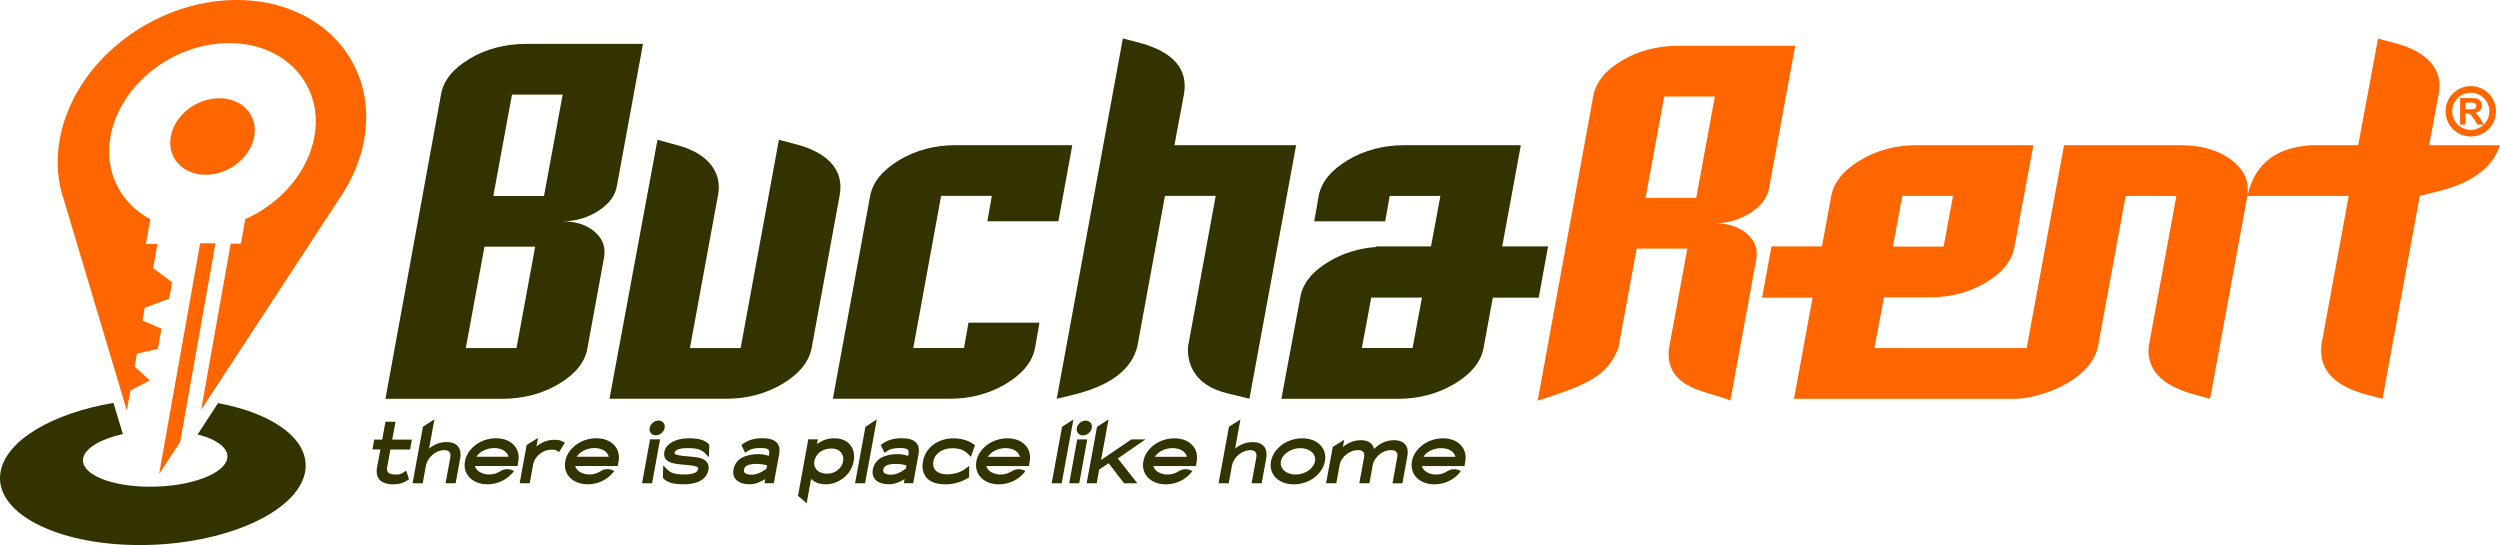
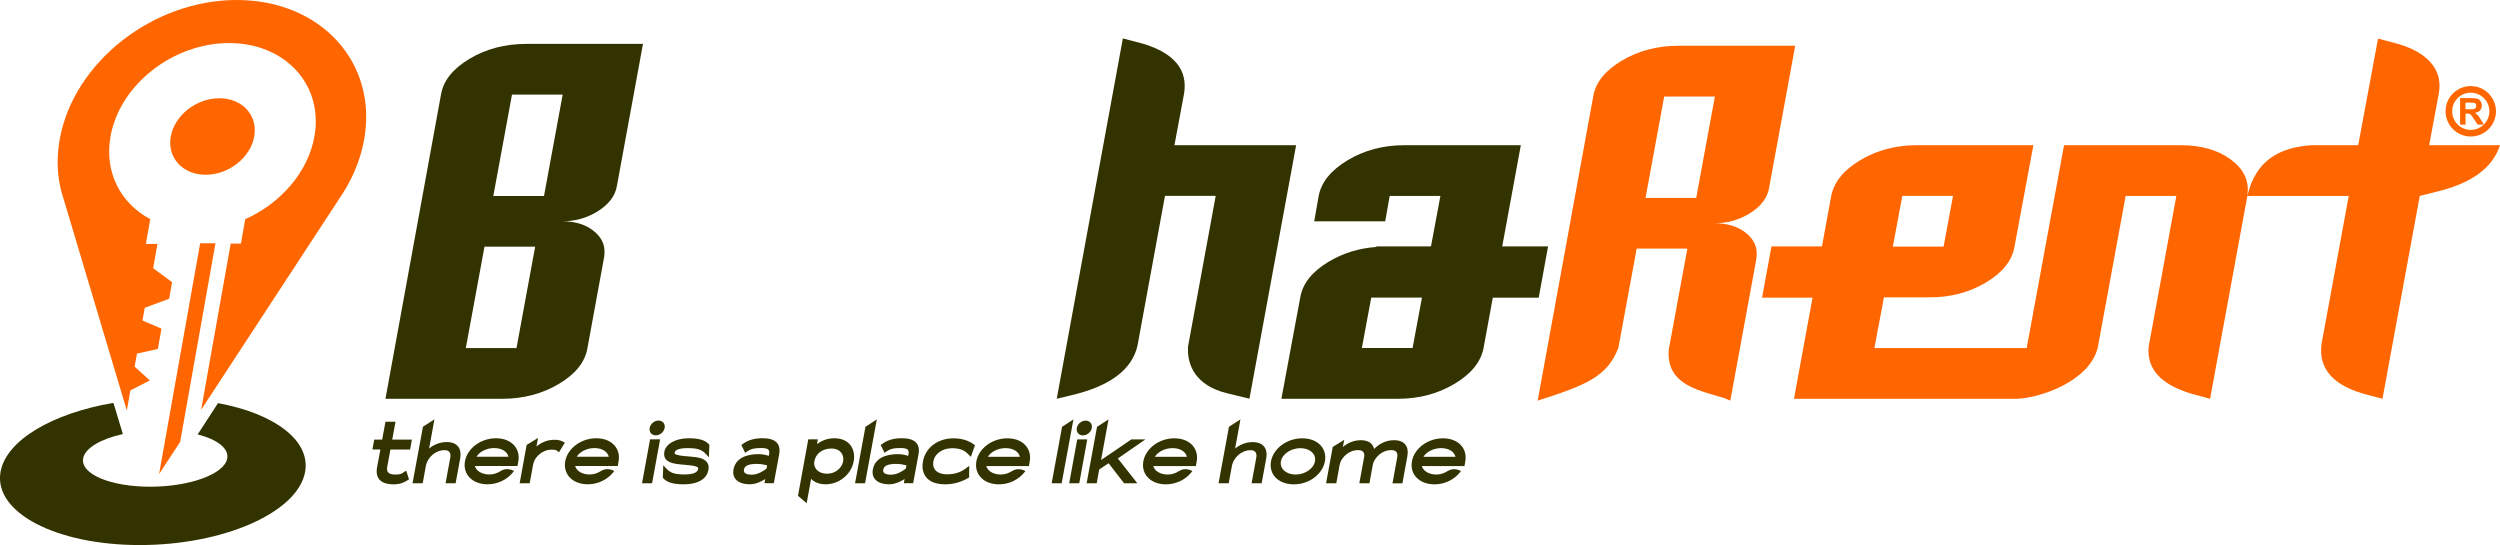
<svg xmlns="http://www.w3.org/2000/svg" viewBox="0 0 639.75 139.48">
  <defs>
    <style>.d{fill:#330;}.d,.e{fill-rule:evenodd;}.e{fill:#f60;}</style>
  </defs>
  <g id="a" />
  <g id="b">
    <g id="c">
      <g>
        <path class="d" d="M55.79,103.16c14.37,2.65,23.72,9.52,22.29,17.58-1.84,10.35-20.78,18.74-42.3,18.74S-1.7,131.09,.14,120.74c1.44-8.12,13.41-15.03,28.89-17.64l2.41,7.97c-5.64,1.26-9.69,3.58-10.16,6.24-.71,4,6.97,7.24,17.15,7.24s19.01-3.24,19.72-7.24c.46-2.59-2.59-4.86-7.57-6.14l5.2-8h0Z" />
        <path class="e" d="M86.6,51.19l-35.13,53.68,7.57-42.53h2.61l1.11-6.26c9-4,16.07-11.98,17.7-21.16,2.35-13.2-7.43-23.9-21.84-23.9s-27.99,10.7-30.34,23.9c-1.63,9.18,2.6,17.15,10.18,21.16l-1.13,6.34h2.96l-1.1,6.21,4.85,3.59-.75,4.23-6.25,2.31-.58,3.27,4.86,2.07-.92,5.19-5.35,1.2-.6,3.35,3.9,3.51-4.98,2.55-.92,5.15L16.36,51.19c-1.63-4.68-2.08-9.94-1.09-15.48C18.78,15.98,39.06,0,60.58,0s36.12,15.98,32.61,35.7c-.99,5.55-3.3,10.8-6.6,15.48h0Zm-30.48-26.05c5.9,0,9.9,4.38,8.94,9.79-.96,5.4-6.52,9.79-12.42,9.79s-9.9-4.38-8.94-9.79c.96-5.4,6.52-9.79,12.42-9.79h0Zm-10.03,87.96l-5.38,8.22,10.51-59.06h3.92l-9.04,50.84h0Z" />
        <path class="d" d="M136.95,63.12h-12.97l-4.78,25.95h12.97l4.78-25.95h0Zm7.04-38.92h-12.97l-4.78,25.95h12.97l4.78-25.95h0Zm20.55-12.97l-6.67,36.32c-.41,2.51-1.99,4.65-4.76,6.42-2.76,1.77-5.83,2.66-9.2,2.66,3.29,0,5.96,.82,8.01,2.47,2.05,1.64,2.97,3.63,2.75,5.97-.02,.26-.05,.48-.06,.65l-4.28,23.35c-.59,3.55-3.02,6.6-7.28,9.15-4.26,2.55-9.12,3.83-14.57,3.83h-29.84l14.21-77.84c.59-3.55,3.02-6.6,7.28-9.15,4.26-2.55,9.12-3.83,14.57-3.83h29.84Z" />
        <path class="e" d="M438.84,24.7h-12.97l-4.78,25.95h12.97l4.78-25.95h0Zm20.55-12.97l-6.67,36.32c-.41,2.51-1.99,4.65-4.76,6.42-2.76,1.77-5.83,2.66-9.2,2.66,3.29,0,5.96,.82,8.01,2.46,2.05,1.64,2.97,3.63,2.75,5.97-.02,.26-.05,.48-.06,.65l-6.67,36.32c-4.54-2.32-16.77-2.52-15.73-13.21l4.74-25.71h-12.97l-4.68,25.38c-2.77,7.3-8.09,9.52-20.66,13.54l14.21-77.84c.59-3.55,3.02-6.6,7.28-9.15,4.26-2.55,9.12-3.83,14.57-3.83h29.84Z" />
-         <path class="d" d="M214.88,49.95l-7.18,39.11c-.69,3.55-3.17,6.6-7.43,9.15-4.27,2.55-9.08,3.83-14.45,3.83h-29.85l12.28-66.27,5.06,1.39c5.69,1.43,11.89,5.38,10.4,12.95l-7.16,38.96h12.98l9.79-53.3,5.27,1.39c6.33,1.86,11.59,5.73,10.29,12.8h0Z" />
-         <path class="d" d="M274.4,37.15l-3.56,19.47h-18.17l1.14-6.49h-12.98l-7.12,38.93h12.98l1.14-6.49h18.17l-1.14,6.49c-.69,3.55-3.17,6.6-7.43,9.15-4.27,2.55-9.08,3.83-14.45,3.83h-29.85l9.54-51.91c.69-3.55,3.17-6.6,7.43-9.15,4.27-2.55,9.08-3.83,14.45-3.83h29.85Z" />
        <path class="d" d="M331.68,37.15l-11.95,64.88-5.77-1.41c-8.13-1.98-10.24-7.36-9.94-11.96l7.08-38.54h-12.98l-7.05,38.4c-1.4,5.99-6.88,10.33-17.26,12.71l-3.39,.81,16.92-92.21,5.2,1.37c7.89,2.4,11.49,6.62,10.45,12.82l-2.45,13.14h31.14Z" />
        <path class="d" d="M396.15,63.05h-11.73l4.76-25.89h-29.85c-5.36,0-10.18,1.28-14.45,3.83-4.27,2.55-6.75,5.6-7.43,9.15l-1.14,6.49h18.17l1.14-6.49h12.98l-2.41,12.92h-13.98l-.03,.14c-4.45,.32-8.49,1.57-12.14,3.75-4.27,2.55-6.7,5.6-7.3,9.15l-4.83,25.95h29.85c5.36,0,10.18-1.28,14.45-3.83,4.27-2.55,6.75-5.6,7.43-9.15l2.37-12.9h11.75l2.39-13.11h0Zm-45.25,13.11h12.98l-2.4,12.9h-12.98l2.4-12.9h0Z" />
        <path class="e" d="M639.75,37.15c-1.99,6.15-7.78,9.88-16.24,11.91l-4.29,1.07-9.54,51.91-3.75-.98c-8.71-2.23-12.67-6.55-11.86-12.98l6.97-37.94h-25.94l-9.54,51.91-5.04-1.38c-7.3-2.24-11.19-6.06-10.69-11.9l7.1-38.63h-12.98l-7.14,38.85c-2.3,9.01-15.6,12.94-20.49,13.03h-.03v.03h-57.21l4.75-25.88h-12.92l2.41-13.11h12.92l2.37-12.92c.69-3.55,3.17-6.6,7.43-9.15,4.27-2.55,9.08-3.83,14.45-3.83h29.85l-4.83,25.95c-.6,3.55-3.01,6.6-7.26,9.15-4.25,2.55-9.04,3.83-14.36,3.83h-11.79l-2.44,12.98h38.97l9.56-51.91h29.85c5.19,0,9.42,1.19,12.7,3.57,3.28,2.38,4.75,5.26,4.43,8.63-.02,.26-.05,.52-.07,.78,2.08-9.1,8.26-12.46,16.47-12.98h11.89l5.08-27.28,5,1.33c7.27,2.05,11.79,6.42,10.53,12.81l-2.45,13.14h18.11Zm-139.97,12.98h-12.98l-2.42,12.98h12.98l2.42-12.98h0Z" />
        <path class="e" d="M632.27,22.03c3.56,0,6.45,2.89,6.45,6.45s-2.89,6.45-6.45,6.45-6.45-2.89-6.45-6.45,2.89-6.45,6.45-6.45h0Zm0,1.69c2.63,0,4.76,2.13,4.76,4.76s-2.13,4.76-4.76,4.76-4.76-2.13-4.76-4.76,2.13-4.76,4.76-4.76h0Z" />
        <path class="e" d="M629.54,31.87v-6.77h2.88c.72,0,1.25,.06,1.58,.18,.33,.12,.59,.34,.79,.65,.2,.31,.3,.67,.3,1.07,0,.51-.15,.93-.45,1.26-.3,.33-.74,.54-1.33,.63,.29,.17,.54,.36,.73,.57,.19,.21,.45,.57,.78,1.1l.83,1.32h-1.63l-.98-1.48c-.35-.52-.59-.86-.72-.99-.13-.14-.27-.23-.41-.28-.15-.05-.38-.08-.69-.08h-.28v2.83h-1.37Zm1.37-3.9h1.01c.66,0,1.06-.03,1.23-.08,.16-.06,.29-.15,.38-.29,.09-.14,.14-.31,.14-.51,0-.23-.06-.41-.18-.55-.12-.14-.29-.23-.51-.26-.11-.02-.44-.02-1-.02h-1.07v1.72h0Z" />
        <path class="d" d="M95.3,115.02h2.04l-.87,4.66c-.44,2.69,.96,4.26,4.2,4.26,1.89,0,2.78-.52,3.72-1.1l.28-.17-.72-2.24-.4,.25c-.84,.55-.87,.75-2.41,.75-1.72,0-2.3-.62-2.04-2.02l.81-4.38h5.03l.46-2.54h-5.03l.84-4.56h-2.57l-.84,4.56h-2.04l-.46,2.54h0Zm10.28,8.64h2.59l.78-4.26c.23-1.32,.91-2.34,1.75-3.04,.74-.65,1.85-1.17,3.07-1.17s1.68,.72,1.44,1.99l-1.19,6.48h2.57l1.18-6.38c.43-2.39-.64-4.16-3.46-4.16-1.87,0-3.33,.72-4.5,1.64l1.36-7.45-2.94,1.89-2.66,14.45h0Zm13.41-5.63c-.61,3.26,1.82,5.9,5.78,5.9,2.62,0,5.01-1.22,6.48-3.04l.28-.37-.37-.17s-1.57-.77-3.02,.17c-.86,.55-1.84,.9-2.91,.9-1.89,0-3.36-.9-3.71-2.17h10.91l.2-1.17c.61-3.29-1.74-5.93-5.7-5.93s-7.34,2.62-7.95,5.88h0Zm2.94-1.15c.78-1.3,2.6-2.22,4.54-2.22s3.34,.9,3.66,2.22h-8.2Zm11.05,6.78h2.57l.87-4.73c.23-1.2,.9-2.14,1.74-2.79,.74-.6,1.77-1.07,2.99-1.07,1.12,0,1.19,.13,1.56,.4l.34,.25,1.51-2.44-.32-.17c-.62-.3-.96-.57-2.43-.57-1.84,0-3.36,.75-4.53,1.72l.4-2.19-2.91,1.79-1.79,9.81h0Zm11.67-5.63c-.61,3.26,1.82,5.9,5.78,5.9,2.62,0,5.01-1.22,6.48-3.04l.28-.37-.37-.17s-1.57-.77-3.02,.17c-.86,.55-1.84,.9-2.91,.9-1.89,0-3.37-.9-3.71-2.17h10.91l.2-1.17c.61-3.29-1.74-5.93-5.7-5.93s-7.34,2.62-7.95,5.88h0Zm2.94-1.15c.78-1.3,2.6-2.22,4.54-2.22s3.34,.9,3.66,2.22h-8.2Zm18.66-7.37c-.2,1.07,.52,1.89,1.57,1.89s2.06-.82,2.26-1.89c.2-1.07-.52-1.89-1.57-1.89s-2.06,.82-2.27,1.89h0Zm-1.95,14.15h2.57l2.05-11.23h-2.57l-2.05,11.23h0Zm5.72-8.05c-.4,2.14,1.27,2.84,3.13,3.11,1.54,.25,3.58,.25,4.79,.6,.57,.15,.81,.3,.73,.7-.17,.92-1.38,1.39-3.45,1.39-2.49,0-3.65-.32-4.84-1.64l-.65-.72-.11,3.21c1.09,1.35,3.1,1.67,5.31,1.67,4.19,0,6-1.69,6.37-3.71,.29-1.64-.66-2.47-1.79-2.91-1.7-.6-4.5-.42-6.16-.9-.57-.15-.77-.27-.71-.62,.14-.72,1.37-1.12,3.29-1.12,2.49,0,3.65,.32,4.84,1.64l.63,.72,.13-3.21c-1.09-1.35-3.1-1.67-5.31-1.67-3.44,0-5.87,1.52-6.22,3.46h0Zm17.68,4.56c-.43,2.32,1.3,3.76,4.14,3.76,1.59,0,3.11-.77,3.99-1.35l-.2,1.07h2.39l1.36-7.35c.52-2.79-.97-4.16-4.25-4.16-2.37,0-3.88,.6-5.12,1.52l-.3,.2,.99,2.04,.38-.3c1.07-.75,1.92-.95,3.59-.95,1.84,0,2.38,.35,2.15,1.54l-.09,.47c-.57-.2-1.51-.45-2.6-.45-3.19,0-5.91,1.07-6.43,3.94h0Zm2.67-.02c.2-1.1,1.48-1.44,3.33-1.44,1.07,0,2.09,.22,2.61,.37l-.15,.82c-.41,.35-2.06,1.57-3.75,1.57-1.47,0-2.21-.42-2.03-1.32h0Zm13.84,6.73l2.22,1.89,1.13-6.23c.8,.8,2.01,1.39,3.75,1.39,3.24,0,6.51-2.37,7.15-5.88,.55-2.91-.92-5.9-4.98-5.9-1.77,0-3.2,.6-4.4,1.47l.2-1.2h-2.44l-2.63,14.45h0Zm4.18-8.82c.35-1.94,2-3.29,4.44-3.29,2.09,0,3.25,1.52,2.93,3.29-.29,1.62-1.9,3.16-4.12,3.16-2.37,0-3.55-1.57-3.26-3.16h0Zm10.41,5.6h2.57l3.01-16.34-2.91,1.89-2.66,14.45h0Zm4.56-3.49c-.43,2.32,1.3,3.76,4.14,3.76,1.59,0,3.11-.77,3.99-1.35l-.2,1.07h2.39l1.36-7.35c.52-2.79-.97-4.16-4.25-4.16-2.37,0-3.88,.6-5.12,1.52l-.3,.2,.99,2.04,.38-.3c1.07-.75,1.92-.95,3.59-.95,1.84,0,2.38,.35,2.15,1.54l-.09,.47c-.57-.2-1.51-.45-2.6-.45-3.19,0-5.91,1.07-6.43,3.94h0Zm2.67-.02c.2-1.1,1.48-1.44,3.32-1.44,1.07,0,2.09,.22,2.61,.37l-.15,.82c-.41,.35-2.06,1.57-3.75,1.57-1.47,0-2.21-.42-2.03-1.32h0Zm10.16-2.09c-.15,.82-.17,1.62,0,2.34,.45,2.07,2.25,3.54,5.66,3.54,2.54,0,4.63-.82,6.15-1.77l.03-2.96-1.22,.9c-1.09,.75-2.6,1.27-4.47,1.27-2.44,0-3.85-1.25-3.48-3.34,.09-.47,.25-.92,.53-1.32,.78-1.15,2.24-2.02,4.31-2.02,1.87,0,3.05,.52,3.83,1.3l.92,.9,1.05-2.96c-1.17-.95-2.94-1.77-5.49-1.77-1.07,0-2.02,.15-2.98,.47-2.41,.82-4.33,2.67-4.85,5.43h0Zm13.67-.02c-.61,3.26,1.82,5.9,5.78,5.9,2.62,0,5.01-1.22,6.48-3.04l.28-.37-.37-.17s-1.57-.77-3.02,.17c-.86,.55-1.84,.9-2.91,.9-1.89,0-3.37-.9-3.71-2.17h10.91l.2-1.17c.61-3.29-1.74-5.93-5.7-5.93s-7.34,2.62-7.95,5.88h0Zm2.94-1.15c.78-1.3,2.6-2.22,4.54-2.22s3.34,.9,3.66,2.22h-8.2Zm16.31,6.78h2.57l3.01-16.34-2.91,1.89-2.66,14.45h0Zm6.45-14.15c-.2,1.07,.52,1.89,1.57,1.89s2.06-.82,2.26-1.89c.2-1.07-.52-1.89-1.57-1.89s-2.06,.82-2.27,1.89h0Zm-1.95,14.15h2.57l2.05-11.23h-2.57l-2.05,11.23h0Zm4.45,0h2.59l.64-3.54,2.41-1.59,3.96,5.13h3.39l-4.99-6.35,7.05-4.88h-3.59l-7.76,5.28,1.91-10.39-2.94,1.89-2.66,14.45h0Zm14.53-5.63c-.61,3.26,1.82,5.9,5.78,5.9,2.62,0,5.01-1.22,6.48-3.04l.28-.37-.37-.17s-1.57-.77-3.02,.17c-.86,.55-1.84,.9-2.91,.9-1.89,0-3.36-.9-3.71-2.17h10.91l.2-1.17c.61-3.29-1.74-5.93-5.7-5.93s-7.34,2.62-7.95,5.88h0Zm2.94-1.15c.78-1.3,2.6-2.22,4.54-2.22s3.34,.9,3.66,2.22h-8.2Zm16.31,6.78h2.59l.78-4.26c.23-1.32,.91-2.34,1.75-3.04,.74-.65,1.85-1.17,3.07-1.17s1.68,.72,1.44,1.99l-1.19,6.48h2.57l1.18-6.38c.43-2.39-.64-4.16-3.46-4.16-1.87,0-3.33,.72-4.5,1.64l1.36-7.45-2.94,1.89-2.66,14.45h0Zm13.41-5.63c-.61,3.26,1.84,5.9,5.83,5.9s7.37-2.64,7.97-5.9c.61-3.26-1.82-5.88-5.8-5.88s-7.39,2.62-8,5.88h0Zm2.54,0c.35-1.87,2.58-3.36,4.99-3.36s4.07,1.49,3.73,3.36c-.35,1.87-2.55,3.39-4.97,3.39s-4.1-1.52-3.75-3.39h0Zm11.58,5.63h2.59l.84-4.63c.23-1.2,.93-2.14,1.76-2.79,.74-.6,1.77-1.07,2.99-1.07,1.3,0,1.73,.7,1.52,1.84l-1.22,6.65h2.59l.84-4.63c.23-1.22,1-2.14,1.76-2.79,.74-.6,1.77-1.07,2.99-1.07,1.3,0,1.73,.7,1.52,1.84l-1.21,6.65h2.54l1.27-6.97c.43-2.34-.62-4.06-3.43-4.06-2.22,0-3.86,1.02-5.09,2.24-.31-1.37-1.41-2.24-3.41-2.24-1.87,0-3.38,.75-4.58,1.72l.35-1.82-2.94,1.82-1.71,9.32h0Zm21.95-5.63c-.61,3.26,1.82,5.9,5.78,5.9,2.62,0,5.01-1.22,6.48-3.04l.28-.37-.37-.17s-1.57-.77-3.02,.17c-.86,.55-1.84,.9-2.91,.9-1.89,0-3.36-.9-3.71-2.17h10.91l.2-1.17c.61-3.29-1.74-5.93-5.7-5.93s-7.34,2.62-7.95,5.88h0Zm2.94-1.15c.78-1.3,2.6-2.22,4.54-2.22s3.34,.9,3.66,2.22h-8.2Z" />
      </g>
    </g>
  </g>
</svg>